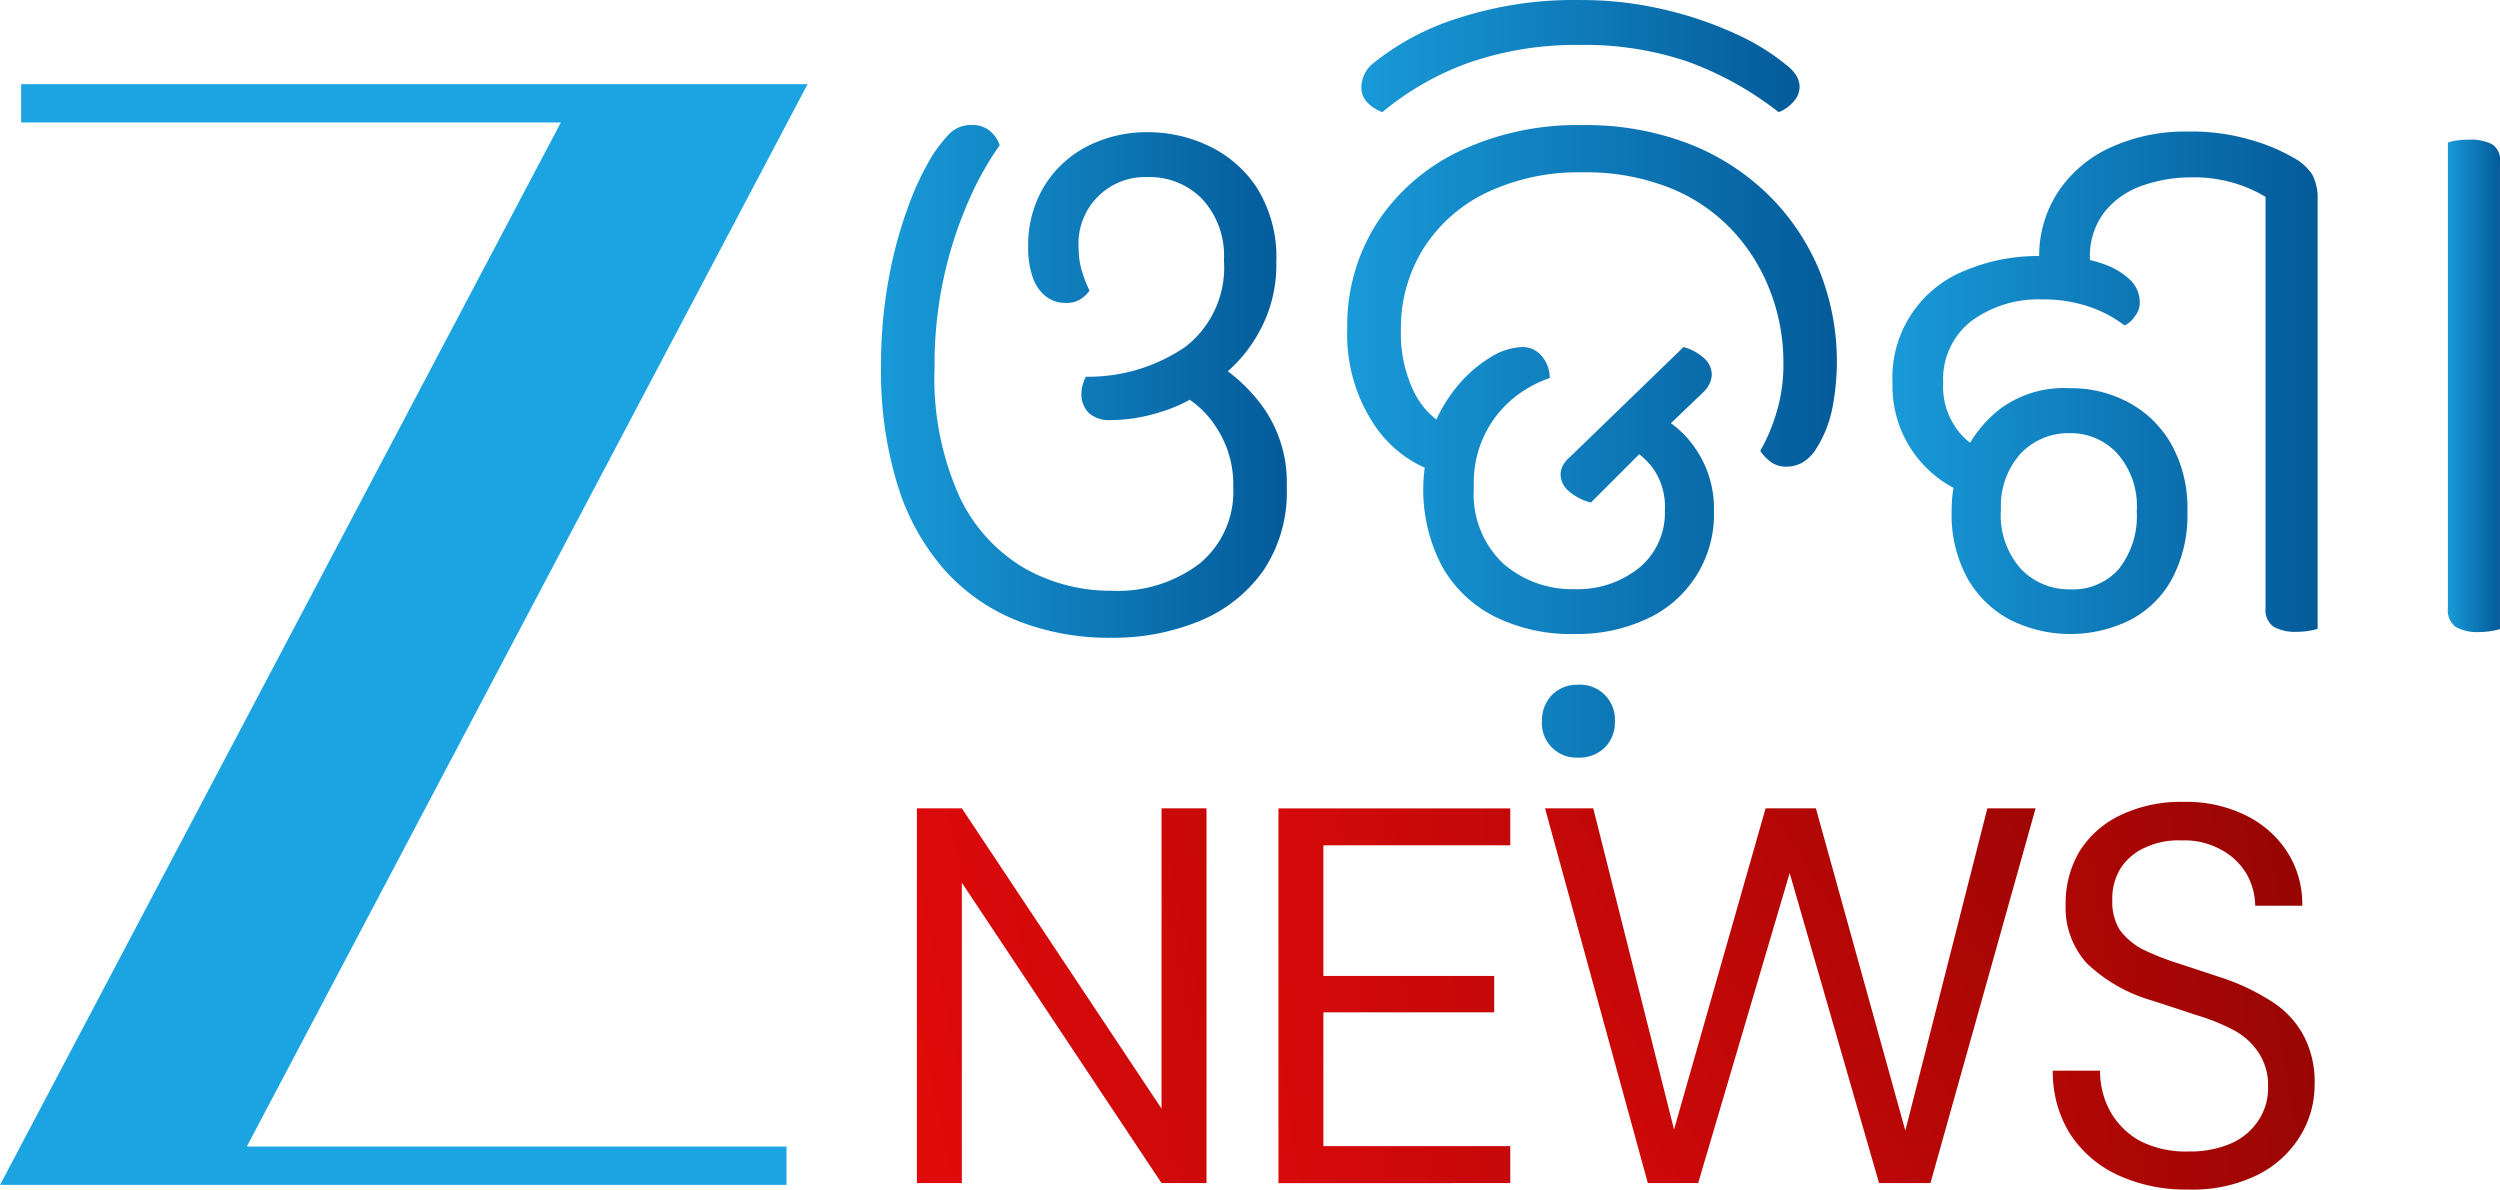
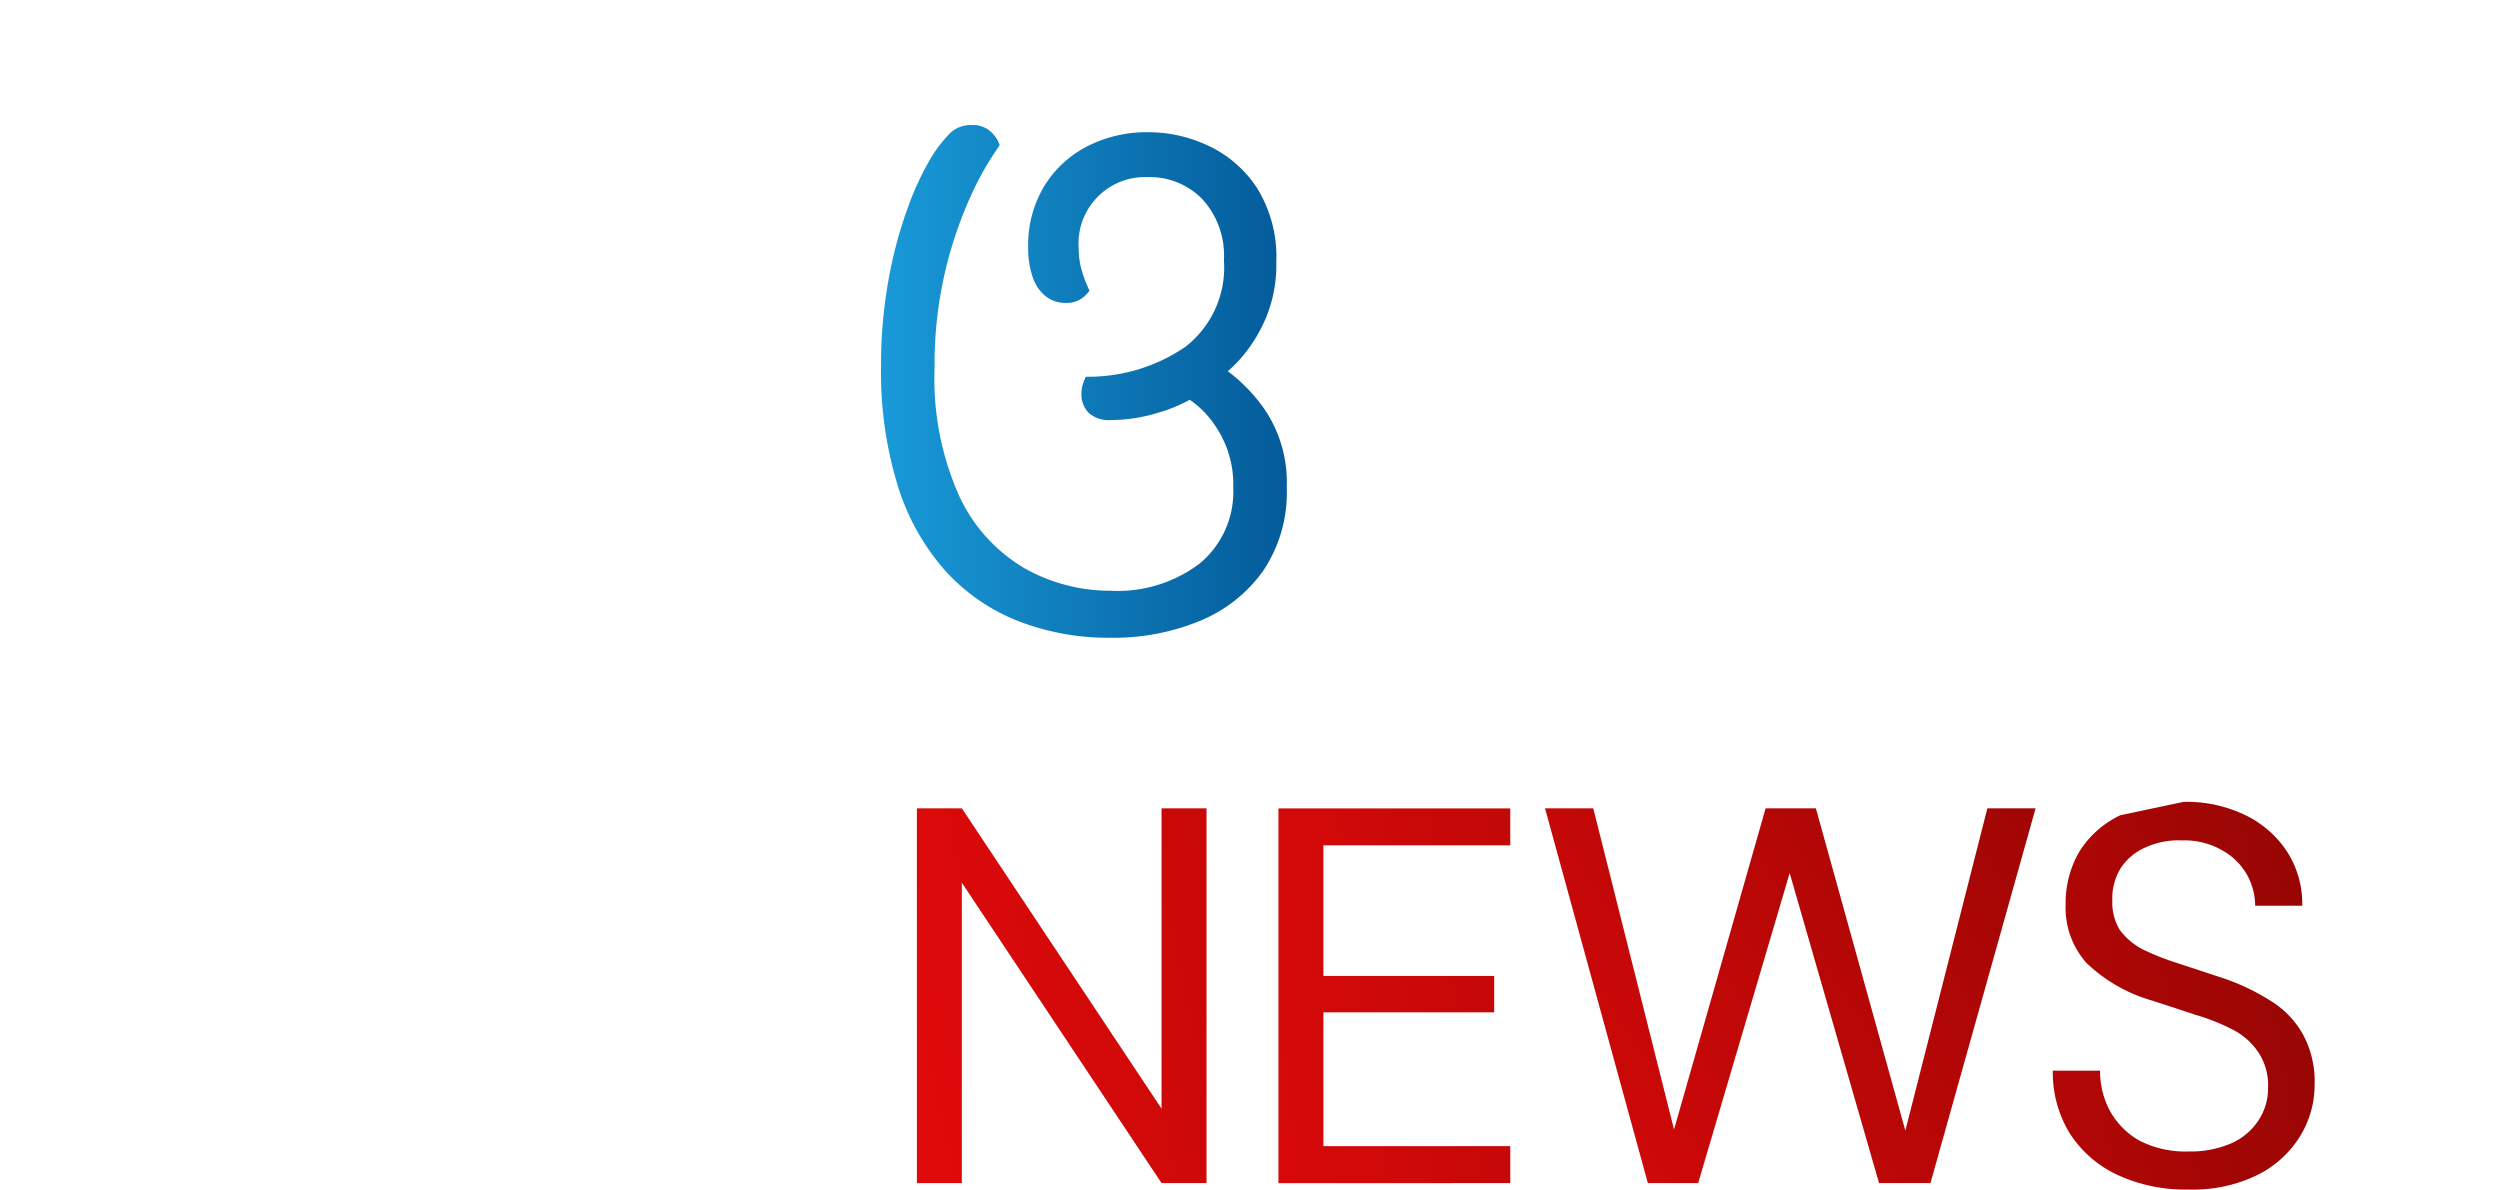
<svg xmlns="http://www.w3.org/2000/svg" xmlns:xlink="http://www.w3.org/1999/xlink" width="57.902" height="27.55" viewBox="0 0 57.902 27.55">
  <defs>
    <linearGradient id="linear-gradient" x1="-0.337" y1="0.735" x2="4.57" y2="-0.645" gradientUnits="objectBoundingBox">
      <stop offset="0" stop-color="#e60a0b" />
      <stop offset="1" stop-color="#800401" />
    </linearGradient>
    <linearGradient id="linear-gradient-2" x1="-0.831" y1="0.8" x2="4.644" y2="-0.433" xlink:href="#linear-gradient" />
    <linearGradient id="linear-gradient-3" x1="-0.487" y1="0.919" x2="1.793" y2="-0.167" xlink:href="#linear-gradient" />
    <linearGradient id="linear-gradient-4" x1="-1.973" y1="1.112" x2="1.855" y2="0.171" xlink:href="#linear-gradient" />
    <linearGradient id="linear-gradient-5" y1="0.5" x2="1.007" y2="0.5" gradientUnits="objectBoundingBox">
      <stop offset="0" stop-color="#199ad8" />
      <stop offset="1" stop-color="#045a99" />
    </linearGradient>
  </defs>
  <g id="zee_odisha_new" transform="translate(-2237.75 -4605.689)">
    <path id="Path_3176" data-name="Path 3176" d="M11466.308,12625.88v-8.68h-1.042v6.956l-4.625-6.956h-1.041v8.68h1.041v-6.957l4.625,6.957Z" transform="translate(-9200.614 -7992.79)" fill-rule="evenodd" fill="url(#linear-gradient)" />
    <path id="Path_3177" data-name="Path 3177" d="M15097.667,12625.88v-.855h-4.328v-3.1h3.956v-.843h-3.956v-3.025h4.328v-.855h-5.369v8.68Z" transform="translate(-12824.938 -7992.79)" fill-rule="evenodd" fill="url(#linear-gradient-2)" />
    <path id="Path_3178" data-name="Path 3178" d="M17813.061,12617.2h-1.117l-1.9,7.465-2.072-7.465h-1.164l-2.121,7.439-1.871-7.439h-1.117l2.381,8.68h1.166l2.119-7.18,2.07,7.18h1.191Z" transform="translate(-15528.165 -7992.79)" fill-rule="evenodd" fill="url(#linear-gradient-3)" />
-     <path id="Path_3179" data-name="Path 3179" d="M22909.953,12553.872a2.264,2.264,0,0,0-.941.831,2.351,2.351,0,0,0-.324,1.24,1.914,1.914,0,0,0,.484,1.351,3.632,3.632,0,0,0,1.512.868c.359.116.7.228,1.02.335a4.633,4.633,0,0,1,.867.347,1.572,1.572,0,0,1,.582.521,1.374,1.374,0,0,1,.223.818,1.337,1.337,0,0,1-.223.757,1.452,1.452,0,0,1-.633.532,2.377,2.377,0,0,1-.988.187,2.331,2.331,0,0,1-1.129-.248,1.779,1.779,0,0,1-.684-.683,1.948,1.948,0,0,1-.234-.941h-1.094a2.7,2.7,0,0,0,.383,1.438,2.633,2.633,0,0,0,1.094.967,3.732,3.732,0,0,0,1.664.348,3.389,3.389,0,0,0,1.621-.348,2.422,2.422,0,0,0,.969-.894,2.253,2.253,0,0,0,.332-1.178,2.28,2.28,0,0,0-.285-1.2,2.141,2.141,0,0,0-.766-.77,5.048,5.048,0,0,0-1.117-.521l-1.016-.335a5.757,5.757,0,0,1-.809-.322,1.567,1.567,0,0,1-.52-.445,1.232,1.232,0,0,1-.172-.683,1.34,1.34,0,0,1,.2-.757,1.315,1.315,0,0,1,.57-.471,1.825,1.825,0,0,1,.84-.161,1.74,1.74,0,0,1,.945.235,1.48,1.48,0,0,1,.57.57,1.511,1.511,0,0,1,.184.707h1.09a2.227,2.227,0,0,0-.344-1.24,2.4,2.4,0,0,0-.969-.855,3.121,3.121,0,0,0-1.437-.31A3.239,3.239,0,0,0,22909.953,12553.872Z" transform="translate(-20623.096 -7929.301)" fill-rule="evenodd" fill="url(#linear-gradient-4)" />
-     <path id="Path_3180" data-name="Path 3180" d="M2256.454,5439.63H2238.24v.886h12.5l-12.988,24.606h18.214v-.887h-12.5Z" transform="translate(0 -831.991)" fill="#1ca4e2" />
+     <path id="Path_3179" data-name="Path 3179" d="M22909.953,12553.872a2.264,2.264,0,0,0-.941.831,2.351,2.351,0,0,0-.324,1.24,1.914,1.914,0,0,0,.484,1.351,3.632,3.632,0,0,0,1.512.868c.359.116.7.228,1.02.335a4.633,4.633,0,0,1,.867.347,1.572,1.572,0,0,1,.582.521,1.374,1.374,0,0,1,.223.818,1.337,1.337,0,0,1-.223.757,1.452,1.452,0,0,1-.633.532,2.377,2.377,0,0,1-.988.187,2.331,2.331,0,0,1-1.129-.248,1.779,1.779,0,0,1-.684-.683,1.948,1.948,0,0,1-.234-.941h-1.094a2.7,2.7,0,0,0,.383,1.438,2.633,2.633,0,0,0,1.094.967,3.732,3.732,0,0,0,1.664.348,3.389,3.389,0,0,0,1.621-.348,2.422,2.422,0,0,0,.969-.894,2.253,2.253,0,0,0,.332-1.178,2.28,2.28,0,0,0-.285-1.2,2.141,2.141,0,0,0-.766-.77,5.048,5.048,0,0,0-1.117-.521l-1.016-.335a5.757,5.757,0,0,1-.809-.322,1.567,1.567,0,0,1-.52-.445,1.232,1.232,0,0,1-.172-.683,1.34,1.34,0,0,1,.2-.757,1.315,1.315,0,0,1,.57-.471,1.825,1.825,0,0,1,.84-.161,1.74,1.74,0,0,1,.945.235,1.48,1.48,0,0,1,.57.57,1.511,1.511,0,0,1,.184.707h1.09a2.227,2.227,0,0,0-.344-1.24,2.4,2.4,0,0,0-.969-.855,3.121,3.121,0,0,0-1.437-.31Z" transform="translate(-20623.096 -7929.301)" fill-rule="evenodd" fill="url(#linear-gradient-4)" />
    <path id="Path_3181" data-name="Path 3181" d="M11114.22,5851.783l.82-.72a3.8,3.8,0,0,1,1.154,1.08,3.009,3.009,0,0,1,.52,1.817,3.247,3.247,0,0,1-.553,1.943,3.368,3.368,0,0,1-1.473,1.155,5.242,5.242,0,0,1-2.043.385,5.763,5.763,0,0,1-2.169-.394,4.493,4.493,0,0,1-1.683-1.172,5.349,5.349,0,0,1-1.089-1.959,8.9,8.9,0,0,1-.386-2.755,10.948,10.948,0,0,1,.185-2.077,9.953,9.953,0,0,1,.461-1.675,6.544,6.544,0,0,1,.544-1.139,3.287,3.287,0,0,1,.386-.494.685.685,0,0,1,.519-.209.606.606,0,0,1,.461.167.725.725,0,0,1,.192.3,6.969,6.969,0,0,0-.687,1.214,9.39,9.39,0,0,0-.821,3.927,6.653,6.653,0,0,0,.578,3,3.78,3.78,0,0,0,1.508,1.658,4.039,4.039,0,0,0,2,.519,3.133,3.133,0,0,0,2.06-.636,2.157,2.157,0,0,0,.771-1.759,2.389,2.389,0,0,0-.394-1.39A2.214,2.214,0,0,0,11114.22,5851.783Zm.954-.369h0l-.041.042c-.028.028-.064.062-.109.1s-.1.081-.158.125a2.119,2.119,0,0,1-.177.117,3.548,3.548,0,0,1-.963.436,3.785,3.785,0,0,1-1.08.167.708.708,0,0,1-.52-.167.612.612,0,0,1-.167-.452.708.708,0,0,1,.033-.209,1.2,1.2,0,0,1,.067-.176,3.981,3.981,0,0,0,2.3-.687,2.321,2.321,0,0,0,.9-2.01,1.93,1.93,0,0,0-.5-1.415,1.691,1.691,0,0,0-1.257-.511,1.541,1.541,0,0,0-1.607,1.658,1.833,1.833,0,0,0,.059.461,3.01,3.01,0,0,0,.192.51.735.735,0,0,1-.2.193.6.6,0,0,1-.351.092.738.738,0,0,1-.47-.159.948.948,0,0,1-.3-.453,2.073,2.073,0,0,1-.1-.678,2.637,2.637,0,0,1,.368-1.407,2.5,2.5,0,0,1,1-.93,3.022,3.022,0,0,1,1.415-.327,3.264,3.264,0,0,1,1.4.318,2.729,2.729,0,0,1,1.121.979,3.035,3.035,0,0,1,.443,1.717,3.175,3.175,0,0,1-.4,1.616A3.31,3.31,0,0,1,11115.174,5851.415Z" transform="translate(-8849.162 -1236.983)" fill="url(#linear-gradient-5)" />
-     <path id="_1" d="M15811.126,5852.5l-.268,1.072a2.77,2.77,0,0,1-1.373-1.122,3.766,3.766,0,0,1-.586-2.177,4.391,4.391,0,0,1,.687-2.437,4.667,4.667,0,0,1,1.918-1.667,6.376,6.376,0,0,1,2.839-.6,6.634,6.634,0,0,1,2.479.436,5.458,5.458,0,0,1,1.851,1.2,5.306,5.306,0,0,1,1.164,1.742,5.652,5.652,0,0,1,.292,3.2,2.757,2.757,0,0,1-.377.93.967.967,0,0,1-.317.31.758.758,0,0,1-.369.092.583.583,0,0,1-.368-.117.97.97,0,0,1-.234-.251,4.055,4.055,0,0,0,.359-.829,3.866,3.866,0,0,0,.177-1.23,4.563,4.563,0,0,0-.285-1.583,4.317,4.317,0,0,0-.854-1.416,4.043,4.043,0,0,0-1.448-1.013,5.223,5.223,0,0,0-2.067-.377,4.943,4.943,0,0,0-2.22.469,3.537,3.537,0,0,0-1.466,1.3,3.479,3.479,0,0,0-.519,1.884,3.091,3.091,0,0,0,.284,1.39A1.806,1.806,0,0,0,15811.126,5852.5Zm4.958.269-1.541,1.541a1.2,1.2,0,0,1-.527-.276.513.513,0,0,1-.176-.36.459.459,0,0,1,.059-.235.711.711,0,0,1,.158-.184l2.63-2.546a1.158,1.158,0,0,1,.52.3.523.523,0,0,1,.134.318.538.538,0,0,1-.05.226.676.676,0,0,1-.135.192Zm-5.275.184h0s0-.045.017-.134.017-.134.017-.134a3.483,3.483,0,0,1,.586-1.047,3.05,3.05,0,0,1,.779-.687,1.494,1.494,0,0,1,.745-.243.584.584,0,0,1,.436.192.794.794,0,0,1,.2.527,2.652,2.652,0,0,0-1.223.854,2.544,2.544,0,0,0-.535,1.691,2.205,2.205,0,0,0,.678,1.75,2.417,2.417,0,0,0,1.65.594,2.271,2.271,0,0,0,1.5-.494,1.645,1.645,0,0,0,.595-1.332,1.536,1.536,0,0,0-.294-1,1.793,1.793,0,0,0-.678-.528l.72-.72a2.355,2.355,0,0,1,.98.846,2.437,2.437,0,0,1,.409,1.415,2.656,2.656,0,0,1-1.549,2.5,3.824,3.824,0,0,1-1.683.352,3.968,3.968,0,0,1-1.859-.41,2.89,2.89,0,0,1-1.214-1.172,3.821,3.821,0,0,1-.276-2.822Zm2.6,6.431h0a.838.838,0,0,1,.234-.62.816.816,0,0,1,.6-.234.806.806,0,0,1,.854.854.817.817,0,0,1-.234.6.837.837,0,0,1-.62.234.8.8,0,0,1-.837-.837Z" transform="translate(-13539.945 -1236.982)" fill="url(#linear-gradient-5)" />
-     <path id="_2" d="M15950.085,4605.69h0a8.333,8.333,0,0,1,1.926.218,8.65,8.65,0,0,1,1.658.561,5.268,5.268,0,0,1,1.188.729.9.9,0,0,1,.226.243.487.487,0,0,1,.076.26.524.524,0,0,1-.126.327.889.889,0,0,1-.359.259,7.653,7.653,0,0,0-2.11-1.172,7.4,7.4,0,0,0-2.479-.385,7.6,7.6,0,0,0-2.554.4,6.607,6.607,0,0,0-2.035,1.156.927.927,0,0,1-.352-.226.5.5,0,0,1-.135-.36.73.73,0,0,1,.285-.553,5.956,5.956,0,0,1,1.935-1.03A8.692,8.692,0,0,1,15950.085,4605.69Z" transform="translate(-13675.729)" fill="url(#linear-gradient-5)" />
-     <path id="_3" d="M21328.9,5921.125V5911.6a3.133,3.133,0,0,0-.641-.293,3.247,3.247,0,0,0-1.082-.159,3.379,3.379,0,0,0-1.133.192,1.918,1.918,0,0,0-.875.611,1.671,1.671,0,0,0-.336,1.088v.235l-1.176-.017V5913a2.7,2.7,0,0,1,.438-1.515,2.889,2.889,0,0,1,1.215-1.03,4.161,4.161,0,0,1,1.8-.368,4.889,4.889,0,0,1,1.473.2,4.284,4.284,0,0,1,.953.4,1.213,1.213,0,0,1,.445.394,1.183,1.183,0,0,1,.125.594v9.931a1.664,1.664,0,0,1-.242.05,1.634,1.634,0,0,1-.227.017,1.031,1.031,0,0,1-.551-.117A.473.473,0,0,1,21328.9,5921.125Zm-7.016-3.534.066-.1a2.858,2.858,0,0,1,.828-1,2.484,2.484,0,0,1,1.586-.46,2.8,2.8,0,0,1,1.387.343,2.485,2.485,0,0,1,.98.979,3.024,3.024,0,0,1,.359,1.524,3.134,3.134,0,0,1-.359,1.574,2.323,2.323,0,0,1-.98.955,3.12,3.12,0,0,1-2.746,0,2.451,2.451,0,0,1-1-.955,3.055,3.055,0,0,1-.375-1.574,3.337,3.337,0,0,1,.059-.637A3.928,3.928,0,0,1,21321.887,5917.591Zm.285-.218-.3,1.055a2.474,2.474,0,0,1-.754-.485,2.667,2.667,0,0,1-.855-2.026,2.666,2.666,0,0,1,1.684-2.612,4.343,4.343,0,0,1,1.734-.335l.207.008.418.017.211.008a3.1,3.1,0,0,1,.629.151,1.674,1.674,0,0,1,.594.344.72.72,0,0,1,.25.561.5.5,0,0,1-.117.31.587.587,0,0,1-.234.209,2.86,2.86,0,0,0-.8-.427,3.25,3.25,0,0,0-1.105-.176,2.624,2.624,0,0,0-1.645.5,1.7,1.7,0,0,0-.652,1.423,1.661,1.661,0,0,0,.27,1.013A1.5,1.5,0,0,0,21322.172,5917.374Zm.6,1.491h0a1.873,1.873,0,0,0,.461,1.348,1.529,1.529,0,0,0,1.148.477,1.407,1.407,0,0,0,1.129-.477,1.979,1.979,0,0,0,.41-1.332,1.839,1.839,0,0,0-.453-1.339,1.465,1.465,0,0,0-1.1-.469,1.527,1.527,0,0,0-1.133.469A1.817,1.817,0,0,0,21322.773,5918.864Z" transform="translate(-19038.678 -1301.351)" fill="url(#linear-gradient-5)" />
-     <path id="_4" d="M26825.686,5989.43v10.818a1.714,1.714,0,0,1-.244.051,1.765,1.765,0,0,1-.225.017,1.044,1.044,0,0,1-.553-.117.476.476,0,0,1-.184-.436v-10.784a.936.936,0,0,1,.227-.051,2.291,2.291,0,0,1,.26-.017,1.141,1.141,0,0,1,.525.1A.427.427,0,0,1,26825.686,5989.43Z" transform="translate(-24530.035 -1379.988)" fill="url(#linear-gradient-5)" />
  </g>
</svg>